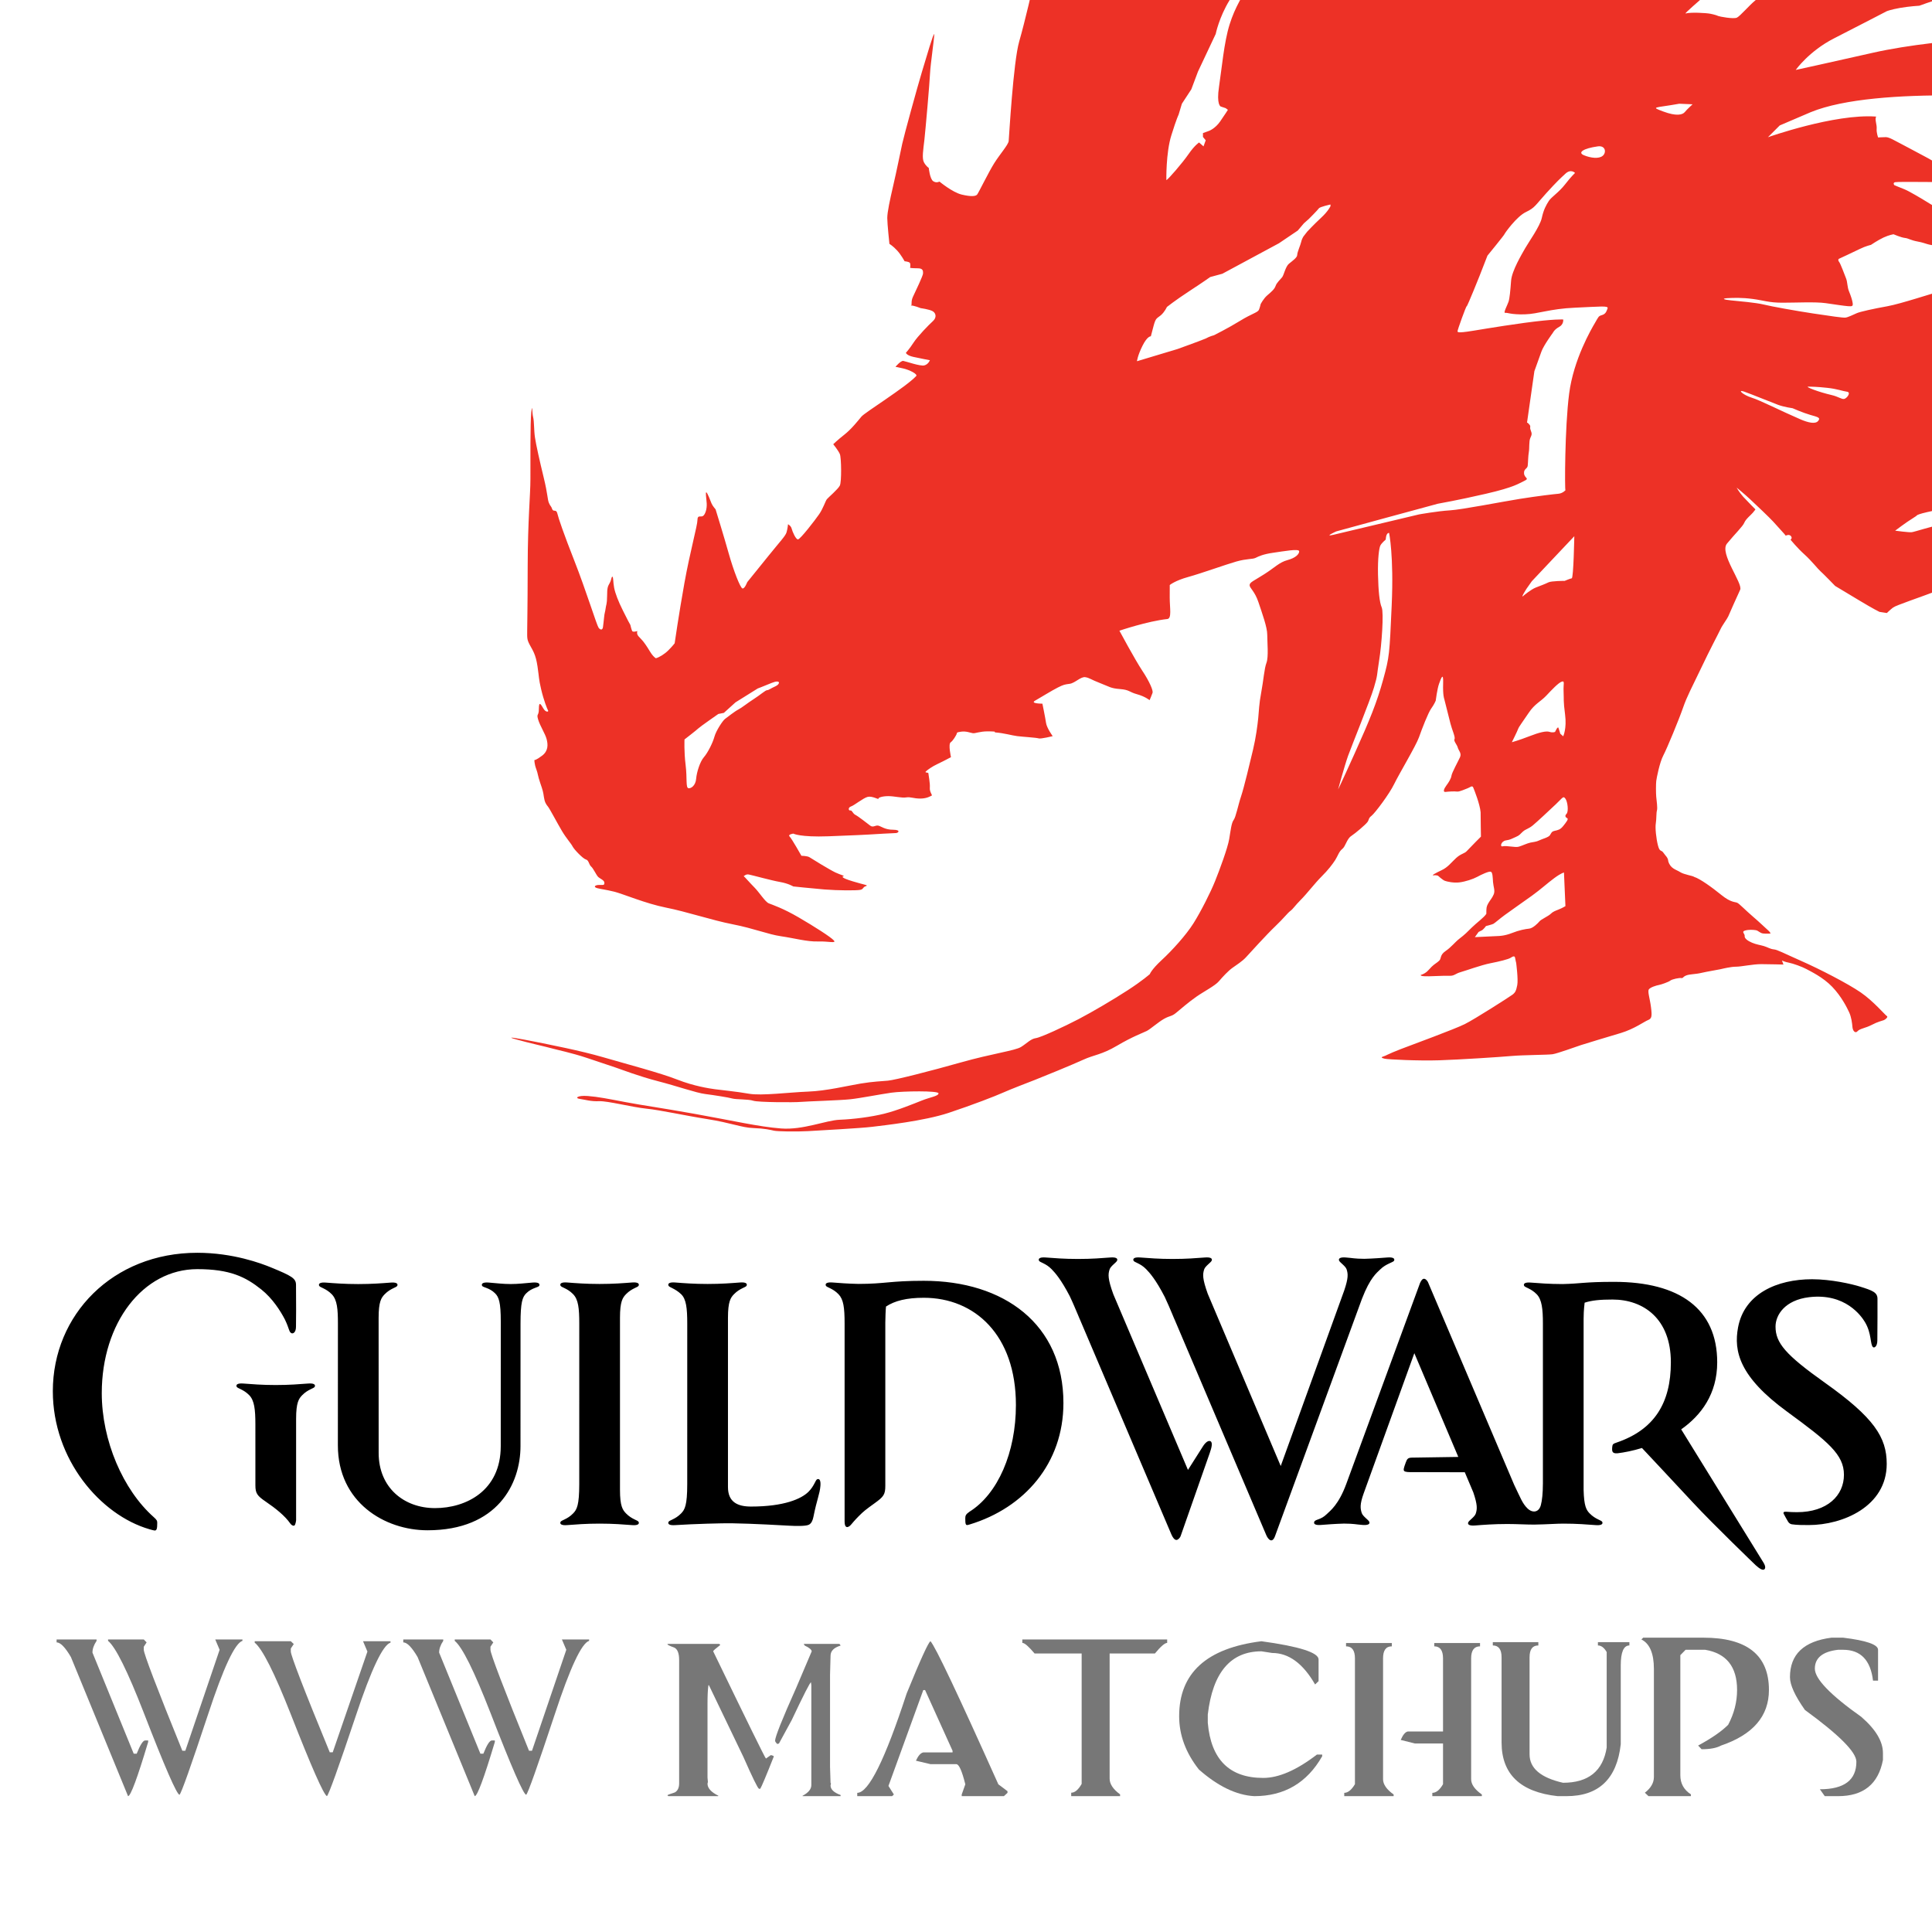
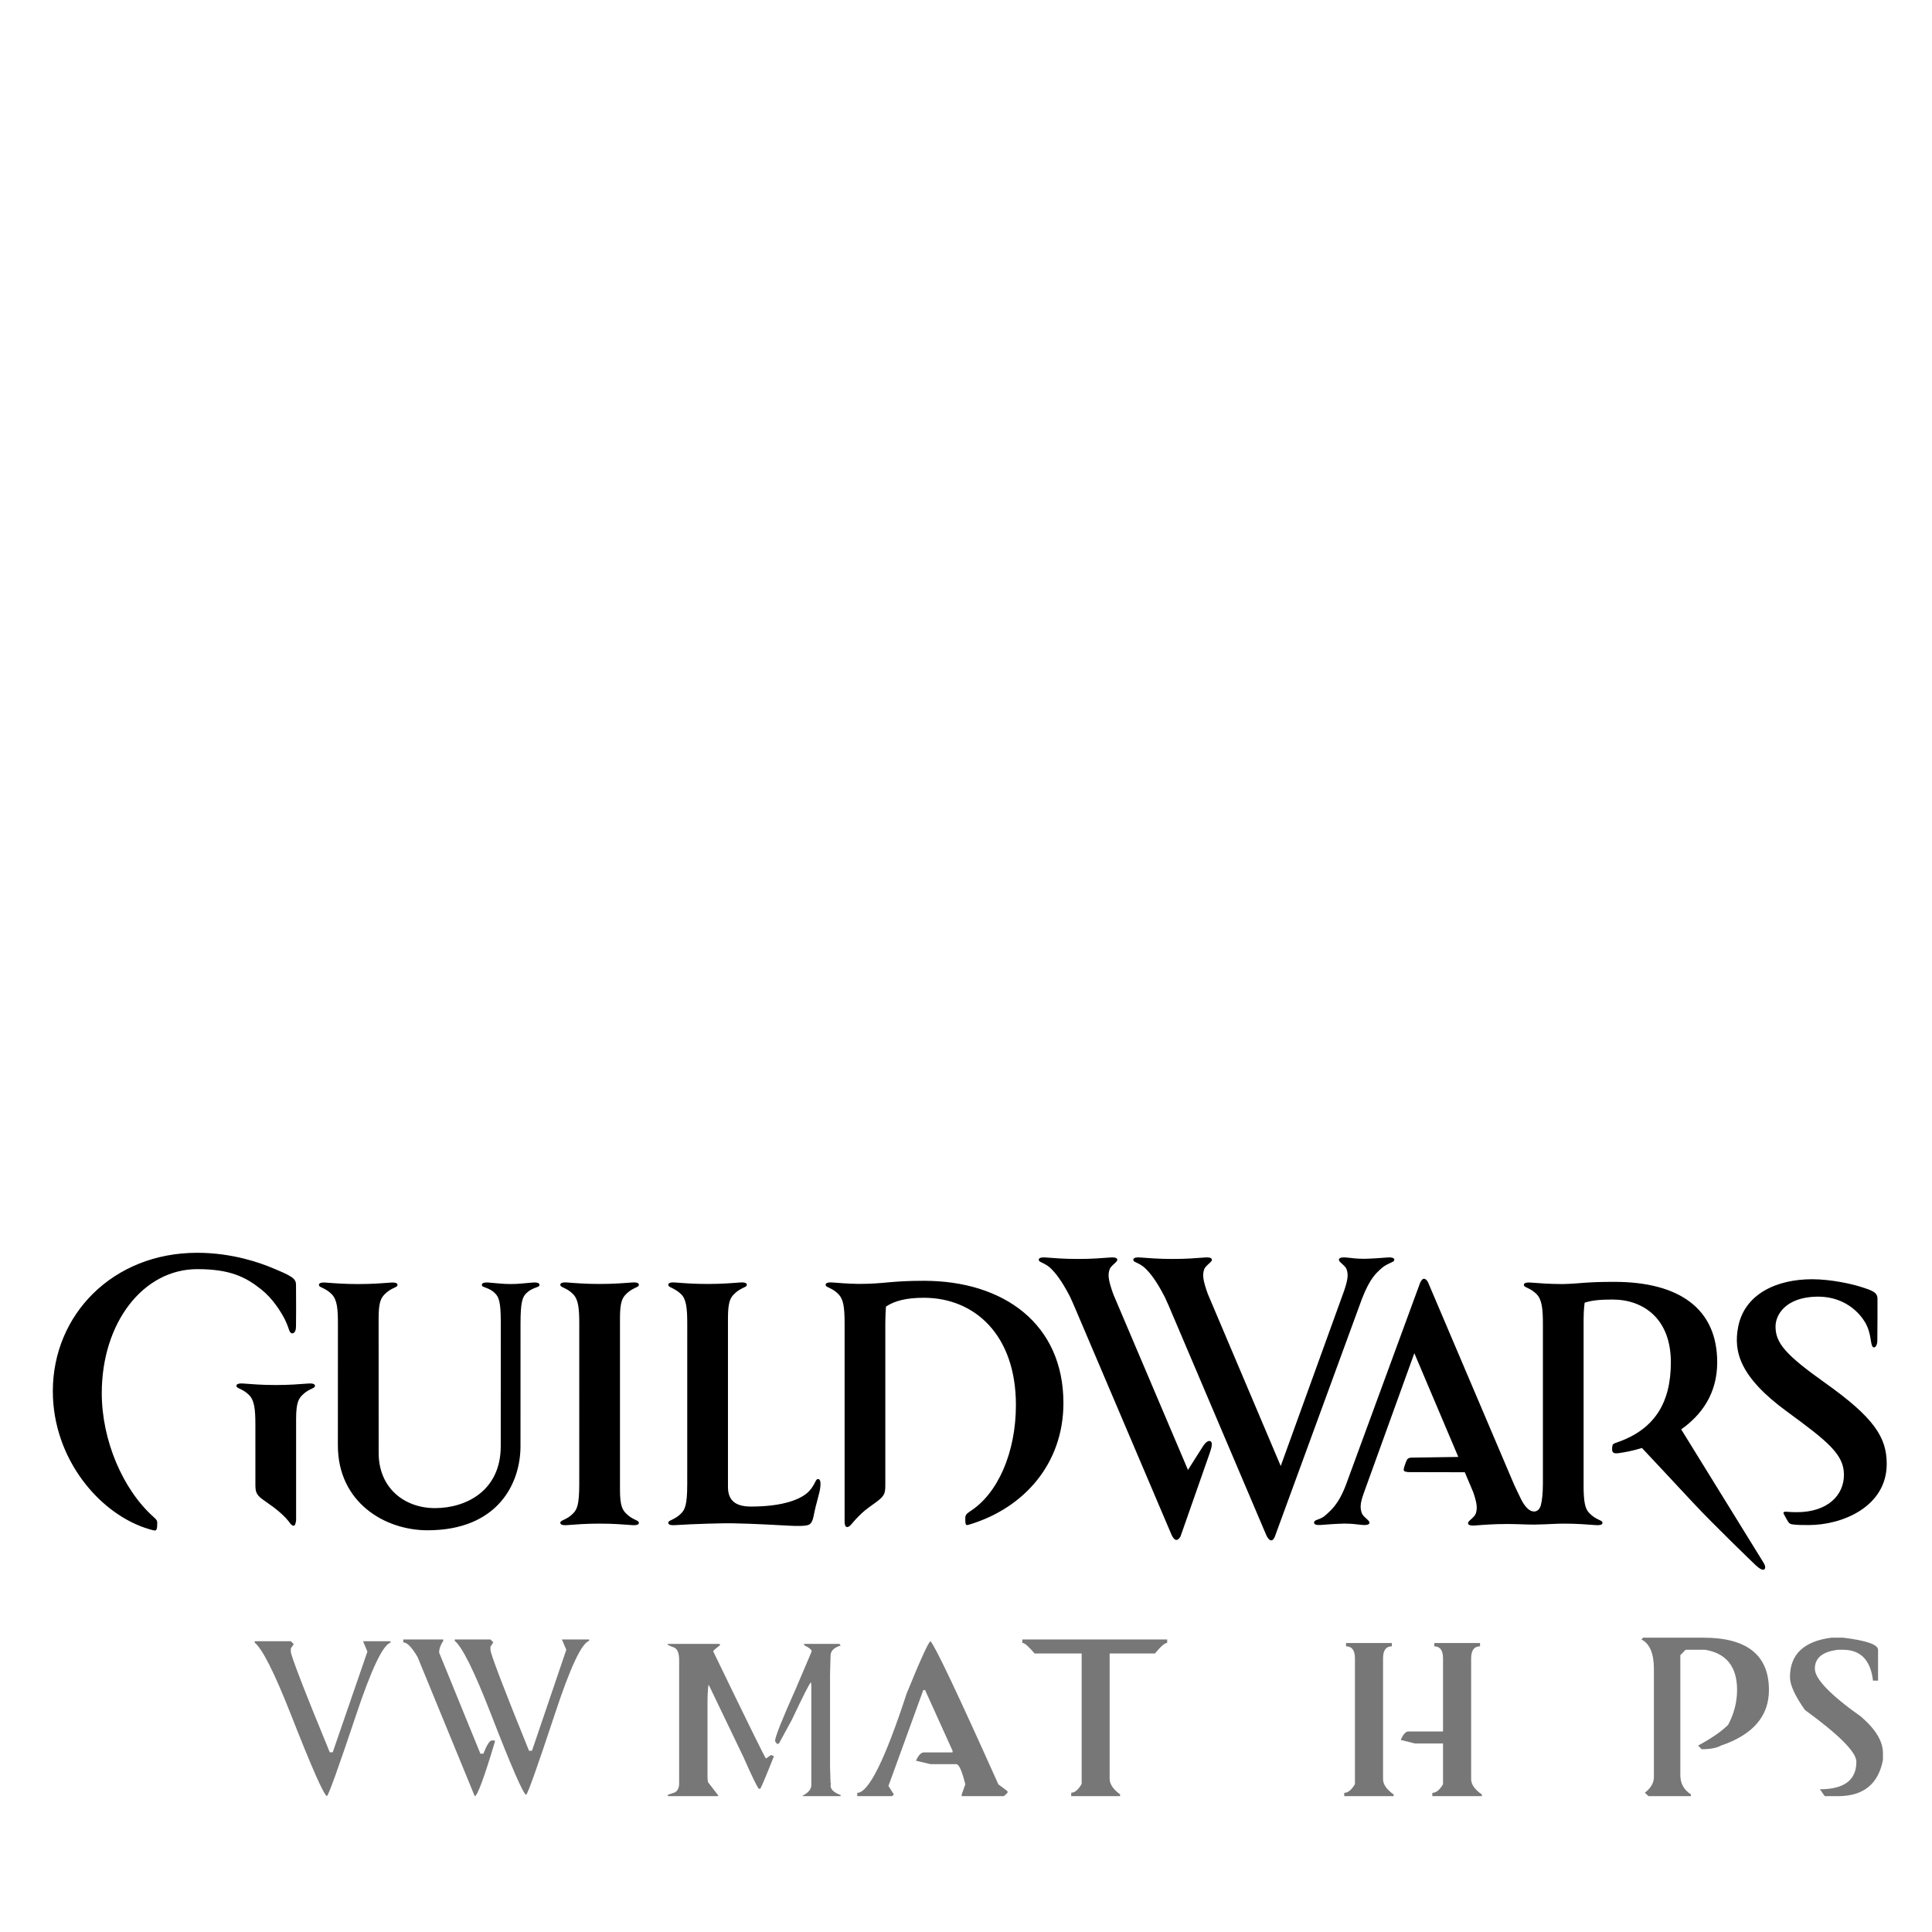
<svg xmlns="http://www.w3.org/2000/svg" id="logo-matchups-P%E1gina%201" viewBox="0 0 256 256" style="background-color:#ffffff" version="1.1" xml:space="preserve" x="0px" y="0px" width="256px" height="256px">
  <g id="Capa%201">
-     <path d="M 73.085 138.906 C 73.769 139.103 75.73 139.498 77.787 140.186 C 79.839 140.878 80.721 141.172 81.603 141.465 C 82.484 141.763 84.615 142.598 87.182 143.263 C 89.754 143.928 92.252 144.813 93.428 144.96 C 94.603 145.111 96.513 145.409 97.028 145.556 C 97.538 145.703 99.159 145.634 99.815 145.854 C 100.477 146.074 105.326 146.083 106.061 146.01 C 106.795 145.941 111.351 145.804 112.678 145.657 C 114 145.515 116.572 145.006 118.115 144.786 C 119.658 144.57 124.36 144.506 124.36 144.873 C 124.36 145.24 123.258 145.382 122.151 145.822 C 121.049 146.258 118.918 147.138 117.155 147.574 C 115.392 148.01 113.109 148.298 111.272 148.372 C 109.436 148.44 106.423 149.757 103.484 149.527 C 100.545 149.303 97.092 148.491 92.1 147.601 C 87.104 146.712 85.267 146.487 82.916 146.042 C 80.57 145.597 79.242 145.327 77.874 145.226 C 76.501 145.125 76.111 145.515 76.845 145.615 C 77.58 145.716 78.269 145.964 79.394 145.914 C 80.519 145.868 83.747 146.707 85.658 146.904 C 87.568 147.101 90.603 147.794 93.74 148.289 C 96.872 148.784 98.286 149.422 99.806 149.472 C 101.326 149.527 102.111 149.72 102.552 149.821 C 102.993 149.922 105.445 149.972 107.061 149.881 C 108.678 149.784 114.014 149.5 115.585 149.307 C 117.15 149.115 122.441 148.537 125.678 147.468 C 128.911 146.395 131.9 145.23 132.883 144.79 C 133.861 144.35 136.263 143.428 137.149 143.084 C 138.031 142.745 142.196 141.039 143.569 140.406 C 144.942 139.773 145.966 139.773 148.028 138.553 C 150.09 137.338 151.463 136.852 151.95 136.609 C 152.441 136.361 153.47 135.435 154.255 134.994 C 155.04 134.559 155.233 134.705 155.826 134.215 C 156.413 133.729 157.543 132.752 158.526 132.069 C 159.504 131.385 161.024 130.606 161.515 130.018 C 162.006 129.436 162.741 128.652 163.283 128.262 C 163.821 127.872 164.605 127.386 165.097 126.845 C 165.588 126.308 167.843 123.818 168.973 122.745 C 170.102 121.672 170.594 120.989 170.989 120.695 C 171.379 120.402 171.576 120.012 172.362 119.228 C 173.147 118.448 174.226 117.031 175.108 116.15 C 175.994 115.275 176.582 114.49 176.926 113.954 C 177.271 113.417 177.418 112.83 177.859 112.491 C 178.299 112.147 178.451 111.17 179.039 110.78 C 179.626 110.391 180.949 109.267 181.197 108.923 C 181.44 108.584 181.293 108.437 181.739 108.093 C 182.18 107.754 184.095 105.213 184.733 103.892 C 185.371 102.571 187.63 98.811 188.025 97.687 C 188.42 96.559 189.256 94.408 189.651 93.872 C 190.041 93.335 190.239 92.849 190.239 92.849 C 190.239 92.849 190.436 91.281 190.684 90.597 C 190.932 89.914 191.277 88.937 191.222 90.551 C 191.171 92.166 191.369 92.606 191.369 92.606 C 191.369 92.606 191.998 95.101 192.195 95.885 C 192.388 96.665 192.875 97.692 192.728 97.939 C 192.581 98.182 193.068 98.673 193.164 99.063 C 193.265 99.457 193.701 99.797 193.458 100.338 C 193.214 100.874 192.379 102.388 192.328 102.782 C 192.278 103.172 191.934 103.709 191.639 104.099 C 191.346 104.493 191.148 104.979 191.538 104.933 C 191.934 104.883 192.714 104.837 193.058 104.887 C 193.403 104.933 194.183 104.543 194.477 104.447 C 194.771 104.351 195.07 104.007 195.212 104.351 C 195.359 104.695 196.094 106.557 196.19 107.63 C 196.186 108.171 196.232 110.858 196.232 110.858 C 196.232 110.858 195.051 112.032 194.367 112.761 C 194.073 113.105 193.582 113.105 192.944 113.692 C 192.305 114.275 191.864 114.912 191.029 115.302 C 190.197 115.692 189.61 116.031 189.949 115.985 C 190.294 115.935 190.537 116.036 190.537 116.036 C 190.537 116.036 191.176 116.623 191.47 116.719 C 191.763 116.82 192.595 117.017 193.38 116.921 C 194.161 116.825 195.194 116.485 195.731 116.192 C 196.268 115.898 197.297 115.412 197.545 115.508 C 197.788 115.609 197.788 116.242 197.834 116.879 C 197.885 117.517 198.128 118.003 197.931 118.494 C 197.733 118.985 197.439 119.274 197.191 119.714 C 196.948 120.154 196.948 120.301 196.948 121.085 C 196.649 121.571 195.621 122.305 195.033 122.892 C 194.445 123.479 194.078 123.85 193.412 124.355 C 192.774 124.846 192.333 125.478 191.548 126.015 C 190.762 126.552 191.01 126.992 190.712 127.285 C 190.418 127.579 190.073 127.726 189.683 128.115 C 189.293 128.505 189.045 128.945 188.26 129.188 C 188.163 129.386 189.045 129.386 190.023 129.34 C 191.006 129.289 191.639 129.294 192.181 129.294 C 192.719 129.294 192.866 129 193.554 128.808 C 194.239 128.615 196.245 127.882 197.472 127.638 C 198.697 127.4 199.873 127.106 200.167 126.914 C 200.461 126.717 200.709 126.62 200.755 126.914 C 200.805 127.207 200.902 127.597 200.902 127.597 C 200.902 127.597 201.191 129.798 201.044 130.532 C 200.897 131.266 200.796 131.509 200.406 131.802 C 200.011 132.096 195.451 135.022 194.078 135.705 C 192.705 136.388 187.364 138.338 185.596 139.016 C 183.833 139.7 183.64 139.892 183.296 139.988 C 182.951 140.089 183.048 140.186 183.488 140.287 C 183.929 140.383 187.947 140.585 190.739 140.493 C 193.531 140.401 198.675 140.066 200.291 139.924 C 201.907 139.782 205.09 139.787 205.728 139.69 C 206.366 139.594 208.768 138.718 209.503 138.475 C 210.237 138.232 213.03 137.402 214.798 136.87 C 216.561 136.333 217.883 135.357 218.375 135.164 C 218.866 134.967 218.917 134.673 218.77 133.499 C 218.627 132.325 218.288 131.394 218.481 131.101 C 218.678 130.812 219.509 130.569 219.803 130.518 C 220.097 130.468 221.08 130.129 221.323 129.936 C 221.566 129.739 222.549 129.546 222.792 129.597 C 223.036 129.643 222.944 129.45 223.431 129.253 C 223.922 129.06 224.606 129.111 225.438 128.913 C 226.274 128.721 227.499 128.528 227.94 128.432 C 228.381 128.331 229.359 128.092 230.048 128.092 C 230.732 128.092 232.252 127.753 233.377 127.753 C 234.503 127.758 236.316 127.808 236.316 127.808 L 236.119 127.272 C 236.119 127.272 236.514 127.469 237.051 127.565 C 237.588 127.666 238.814 128.106 239.352 128.404 C 239.889 128.698 241.556 129.482 242.777 130.757 C 243.999 132.032 244.729 133.499 245.023 134.137 C 245.317 134.774 245.413 135.554 245.459 136.095 C 245.51 136.631 245.85 136.975 246.143 136.631 C 246.442 136.292 247.172 136.242 248.008 135.806 C 248.844 135.366 249.381 135.27 249.624 135.173 C 249.872 135.072 250.217 134.733 250.019 134.632 C 249.822 134.536 248.261 132.674 246.548 131.495 C 244.835 130.321 241.115 128.404 238.667 127.327 C 236.22 126.244 235.536 125.85 235.049 125.799 C 234.558 125.753 234.213 125.506 233.726 125.359 C 233.235 125.213 232.744 125.162 232.156 124.914 C 231.568 124.671 231.132 124.327 231.178 124.034 C 231.228 123.74 230.691 123.447 231.233 123.3 C 231.77 123.153 232.307 123.204 232.652 123.254 C 232.996 123.305 233.189 123.644 233.63 123.694 C 234.071 123.745 234.608 123.699 234.608 123.699 C 234.608 123.699 234.562 123.502 234.268 123.259 C 233.974 123.011 233.239 122.278 232.261 121.443 C 231.283 120.608 230.503 119.778 230.209 119.631 C 229.915 119.48 229.378 119.627 228.106 118.6 C 226.833 117.567 225.268 116.439 224.482 116.192 C 224.335 116.045 223.16 115.898 222.623 115.554 C 222.085 115.21 221.35 115.114 221.057 114.133 C 221.011 113.596 220.717 113.449 220.423 113.009 C 220.133 112.564 219.931 112.959 219.688 112.028 C 219.449 111.097 219.302 109.68 219.404 109.093 C 219.5 108.505 219.454 107.721 219.555 107.382 C 219.651 107.038 219.505 106.061 219.458 105.57 C 219.413 105.08 219.413 103.86 219.463 103.466 C 219.514 103.076 219.909 101.021 220.4 100.095 C 220.891 99.164 222.466 95.353 223.008 93.789 C 223.55 92.221 224.138 91.198 225.369 88.607 C 226.595 86.016 227.724 83.915 227.972 83.379 C 228.22 82.838 228.859 82.008 229.006 81.668 C 229.153 81.325 230.186 78.976 230.581 78.146 C 230.971 77.316 227.798 73.308 228.827 72.038 C 229.86 70.772 230.939 69.745 231.132 69.254 C 231.329 68.768 232.018 68.231 232.261 67.938 C 232.51 67.644 232.606 67.498 232.606 67.498 C 232.606 67.498 231.531 66.42 230.994 65.833 C 230.457 65.241 230.112 64.608 230.112 64.608 C 230.112 64.608 231.192 65.489 231.922 66.177 C 232.656 66.86 234.516 68.626 234.957 69.116 C 235.393 69.607 236.422 70.735 236.422 70.735 L 236.619 70.978 C 236.619 70.978 237.056 70.735 237.304 71.029 C 237.547 71.322 237.253 71.515 237.253 71.515 C 237.253 71.515 238.181 72.643 239.113 73.478 C 240.04 74.312 240.872 75.39 241.212 75.684 C 241.556 75.977 243.168 77.642 243.168 77.642 C 243.168 77.642 244.394 78.38 246.35 79.554 C 248.306 80.733 249.041 81.077 249.041 81.077 L 250.019 81.228 C 250.019 81.228 250.46 80.788 250.855 80.494 C 251.245 80.201 254.336 79.178 256.885 78.206 C 259.433 77.234 258.808 69.208 257.435 69.451 C 256.067 69.694 253.711 70.469 253.321 70.52 C 252.93 70.566 251.117 70.318 251.117 70.318 C 251.117 70.318 252.591 69.194 253.472 68.662 C 254.354 68.126 253.716 68.369 254.354 68.126 C 254.993 67.883 258.864 67.108 259.644 66.961 C 260.43 66.814 258.574 38.243 257.348 38.537 C 256.122 38.826 251.957 40.238 250.093 40.578 C 248.233 40.912 246.47 41.302 246.029 41.499 C 245.588 41.692 244.899 42.032 244.554 42.082 C 244.215 42.132 242.548 41.88 240.247 41.536 C 237.946 41.188 234.663 40.596 233.685 40.349 C 232.707 40.105 230.406 39.904 229.378 39.803 C 228.349 39.706 228.101 39.555 228.886 39.509 C 229.672 39.463 230.797 39.417 232.266 39.615 C 233.736 39.812 234.369 40.105 236.133 40.11 C 237.896 40.115 240.541 39.972 241.914 40.169 C 243.287 40.367 244.265 40.518 244.853 40.569 C 245.441 40.614 245.537 40.569 245.491 40.174 C 245.441 39.784 245.248 39.197 245.005 38.61 C 244.761 38.023 244.812 37.386 244.614 36.895 C 244.421 36.409 243.884 34.937 243.687 34.694 C 243.494 34.451 243.641 34.304 243.641 34.304 C 243.641 34.304 245.648 33.378 246.433 32.988 C 247.218 32.598 247.902 32.451 247.902 32.451 C 247.902 32.451 248.839 31.819 249.574 31.474 C 250.309 31.135 250.896 31.039 250.896 31.039 C 250.896 31.039 251.92 31.479 252.412 31.529 C 252.903 31.58 253.1 31.823 254.175 32.02 C 255.254 32.222 255.493 32.516 256.623 32.516 C 257.748 32.52 258.492 28.36 258.051 28.214 C 257.614 28.067 256.733 27.627 255.704 26.985 C 254.675 26.347 252.963 25.32 252.329 25.072 C 251.691 24.829 251.006 24.531 251.006 24.531 C 251.006 24.531 250.763 24.238 251.103 24.141 C 251.447 24.045 258.942 24.155 258.942 24.155 C 258.942 24.155 261.734 23.82 260.756 23.476 C 259.778 23.128 258.896 22.591 258.308 22.49 C 257.72 22.394 256.352 21.413 255.125 20.776 C 253.904 20.133 252.288 19.253 251.7 18.955 C 251.117 18.661 250.332 18.171 249.891 18.171 C 249.45 18.171 248.862 18.216 248.862 18.216 C 248.862 18.216 248.619 17.584 248.669 17.042 C 248.717 16.533 248.387 15.816 248.6 15.451 C 248.587 15.451 248.577 15.446 248.563 15.446 C 243.076 15.054 234.259 18.184 234.259 18.184 L 235.827 16.62 L 239.942 14.859 C 248.74 11.257 269.99 12.996 275 13.5 C 275.693 13.383 222.669 -28.892 223 -29 C 223.331 -29.11 207.896 -13.661 207.345 -13.074 C 206.793 -12.492 205.43 -10.73 205.209 -9.96 C 204.989 -9.19 204.511 -8.864 203.923 -8.901 C 203.336 -8.937 203.409 -9.488 203.005 -9.634 C 202.601 -9.781 202.527 -9.818 202.27 -9.928 C 202.013 -10.043 202.16 -11.029 202.385 -11.359 C 202.606 -11.689 202.606 -11.762 202.606 -11.762 C 202.606 -11.762 202.128 -11.506 201.944 -11.62 C 201.761 -11.73 201.944 -12.574 202.018 -12.904 C 202.091 -13.234 190.243 -15.738 188.278 -13.39 C 186.317 -11.047 178.171 -2.109 177.335 -1.719 C 176.504 -1.334 176.109 -1.334 176.109 -1.334 C 176.109 -1.334 176.504 -2.898 177.34 -4.704 C 178.175 -6.511 149.984 -4.778 149.47 -4.122 C 148.951 -3.462 145.714 -0.825 145.714 -0.825 L 136.924 -2.04 C 136.924 -2.04 135.841 2.752 135.051 5.49 C 134.261 8.228 133.705 18.207 133.655 18.693 C 133.604 19.184 132.474 20.454 131.739 21.628 C 131 22.798 129.673 25.536 129.476 25.779 C 129.278 26.026 128.644 26.072 127.418 25.779 C 126.192 25.481 124.484 24.059 124.484 24.059 C 124.484 24.059 124.089 24.302 123.653 24.009 C 123.212 23.715 123.065 22.247 123.065 22.247 C 123.065 22.247 122.725 22.05 122.431 21.514 C 122.138 20.973 122.335 19.849 122.487 18.528 C 122.634 17.207 123.185 10.947 123.235 9.723 C 123.29 8.503 123.832 4.88 123.786 4.541 C 123.736 4.197 122.748 7.572 122.16 9.526 C 121.568 11.484 119.791 17.937 119.548 19.06 C 119.3 20.184 118.804 22.679 118.358 24.586 C 117.917 26.494 117.568 28.108 117.568 28.888 C 117.568 29.672 117.853 32.314 117.853 32.314 C 117.853 32.314 118.345 32.607 118.882 33.199 C 119.419 33.786 119.86 34.616 119.86 34.616 C 119.86 34.616 120.397 34.666 120.544 34.813 C 120.691 34.96 120.595 35.496 120.595 35.496 C 120.595 35.496 120.888 35.547 121.619 35.551 C 122.353 35.551 122.307 35.941 122.307 36.235 C 122.307 36.528 121.32 38.583 120.976 39.316 C 120.631 40.046 120.925 40.44 120.682 40.486 C 121.026 40.44 122.004 40.834 122.004 40.834 C 122.004 40.834 123.129 40.981 123.57 41.229 C 124.011 41.472 124.158 42.059 123.616 42.55 C 123.074 43.036 121.605 44.549 121.063 45.379 C 120.526 46.214 120.034 46.751 120.034 46.751 C 120.034 46.751 120.131 47.09 121.013 47.287 C 121.894 47.484 123.217 47.732 123.217 47.732 C 123.217 47.732 123.019 48.273 122.482 48.415 C 121.94 48.562 120.03 47.874 119.69 47.824 C 119.35 47.773 118.657 48.603 118.657 48.603 C 118.657 48.603 118.657 48.603 119.589 48.8 C 120.521 48.998 121.646 49.589 121.398 49.832 C 120.025 51.3 114.584 54.661 114.143 55.203 C 113.697 55.739 112.816 56.863 111.883 57.592 C 110.951 58.325 110.409 58.862 110.409 58.862 C 110.409 58.862 111.094 59.697 111.291 60.183 C 111.484 60.673 111.53 63.856 111.282 64.342 C 111.038 64.833 109.762 65.906 109.564 66.149 C 109.371 66.392 109.073 67.374 108.531 68.153 C 107.994 68.933 106.028 71.474 105.734 71.474 C 105.441 71.474 105 70.446 104.903 70.056 C 104.807 69.662 104.416 69.465 104.416 69.465 C 104.416 69.465 104.366 70.052 104.219 70.543 C 104.068 71.033 103.429 71.666 101.813 73.67 C 100.192 75.67 99.012 77.138 99.012 77.138 C 99.012 77.138 98.667 78.064 98.373 77.968 C 98.079 77.867 97.202 75.615 96.569 73.368 C 95.939 71.116 94.819 67.493 94.819 67.493 C 94.819 67.493 94.429 67.053 94.282 66.709 C 94.135 66.365 93.744 65.287 93.597 65.241 C 93.451 65.191 93.597 65.975 93.643 66.709 C 93.689 67.443 93.446 68.176 93.152 68.369 C 92.858 68.566 92.417 68.172 92.417 68.906 C 92.413 69.639 91.43 73.111 90.686 77.27 C 89.942 81.425 89.396 85.241 89.396 85.241 C 89.396 85.241 89.102 85.63 88.564 86.167 C 88.046 86.686 87.348 87.103 86.902 87.222 C 86.682 87.08 86.415 86.814 86.112 86.309 C 85.235 84.842 84.891 84.645 84.597 84.301 C 84.303 83.957 84.454 83.617 84.454 83.617 C 84.454 83.617 83.867 83.81 83.766 83.613 C 83.688 83.457 83.545 82.92 83.522 82.796 C 83.472 82.742 83.105 82.04 82.549 80.921 C 81.911 79.65 81.525 78.623 81.378 77.889 C 81.231 77.151 81.281 76.371 81.134 76.417 C 80.987 76.468 81.038 76.812 80.79 77.252 C 80.547 77.692 80.445 77.834 80.445 78.963 C 80.441 80.086 80.294 80.182 80.248 80.623 C 80.198 81.063 80.097 81.21 80.046 81.797 C 79.996 82.384 79.945 82.631 79.899 83.072 C 79.849 83.512 79.555 83.507 79.311 83.168 C 79.068 82.824 77.608 78.123 76.143 74.404 C 74.682 70.685 73.998 68.676 73.851 68.039 C 73.704 67.406 73.314 67.892 73.167 67.452 C 73.02 67.011 72.924 67.108 72.726 66.621 C 72.533 66.131 72.584 65.493 72.047 63.292 C 71.514 61.091 71.027 58.935 70.885 57.959 C 70.738 56.977 70.793 55.854 70.641 55.267 C 70.495 54.68 70.549 53.308 70.398 54.629 C 70.251 55.95 70.288 61.334 70.283 63.485 C 70.283 65.636 69.934 68.864 69.921 75.028 C 69.911 81.191 69.856 82.563 69.856 83.539 C 69.856 84.521 69.806 84.713 70.196 85.447 C 70.586 86.181 70.981 86.672 71.22 88.286 C 71.459 89.905 71.362 89.854 71.702 91.322 C 72.042 92.789 72.533 94.014 72.63 94.161 C 72.726 94.307 72.331 94.454 71.992 93.867 C 71.652 93.28 71.408 92.886 71.404 93.913 C 71.404 94.94 71.059 94.5 71.303 95.33 C 71.546 96.165 72.23 97.192 72.428 97.926 C 72.621 98.659 72.666 99.494 71.835 100.127 C 70.999 100.76 70.807 100.714 70.807 100.714 C 70.807 100.714 70.807 101.251 71.05 101.888 C 71.293 102.521 71.243 102.769 71.583 103.745 C 71.923 104.727 71.973 104.924 72.07 105.607 C 72.166 106.291 72.363 106.584 72.607 106.878 C 72.85 107.171 73.874 109.129 74.462 110.111 C 75.045 111.092 75.683 111.775 75.877 112.17 C 76.074 112.56 77.245 113.784 77.635 113.885 C 78.03 113.981 78.03 114.568 78.324 114.816 C 78.618 115.059 79.004 115.939 79.252 116.187 C 79.495 116.43 80.083 116.627 80.083 116.971 C 80.083 117.311 79.982 117.265 79.394 117.26 C 78.806 117.26 78.563 117.554 79.197 117.7 C 79.835 117.852 80.129 117.852 81.355 118.145 C 82.576 118.444 85.511 119.718 88.252 120.264 C 90.998 120.805 94.328 121.938 97.115 122.479 C 99.907 123.025 101.767 123.809 103.48 124.057 C 105.197 124.304 106.956 124.795 108.38 124.749 C 109.799 124.704 110.878 125.047 110.483 124.607 C 110.092 124.167 107.943 122.791 105.84 121.567 C 103.732 120.338 102.364 119.897 101.873 119.7 C 101.386 119.503 100.6 118.228 99.967 117.595 C 99.42 117.049 98.704 116.219 98.538 116.086 C 98.617 116.091 98.814 115.793 99.237 115.88 C 99.723 115.976 102.221 116.669 103.351 116.866 C 104.476 117.063 105.11 117.457 105.11 117.457 C 105.11 117.457 107.411 117.705 109.225 117.857 C 111.038 118.003 113.486 118.008 113.977 117.912 C 114.464 117.815 114.271 117.572 114.712 117.425 C 115.153 117.279 114.616 117.279 112.999 116.783 C 111.383 116.293 111.58 116.146 111.773 116.1 C 111.971 116.05 111.433 115.949 110.699 115.609 C 109.964 115.265 107.567 113.793 107.273 113.596 C 106.979 113.399 106.194 113.399 106.194 113.399 C 106.194 113.399 104.926 111.147 104.632 110.849 C 104.338 110.555 105.124 110.459 105.124 110.459 C 105.124 110.459 106.001 110.95 109.775 110.812 C 113.55 110.67 114.331 110.624 115.167 110.578 C 115.998 110.528 118.349 110.386 118.694 110.386 C 119.033 110.391 119.428 109.95 118.349 109.946 C 117.275 109.946 116.783 109.505 116.393 109.404 C 115.998 109.308 115.704 109.698 115.314 109.404 C 114.923 109.111 113.748 108.18 113.358 107.983 C 112.967 107.786 112.917 107.345 112.673 107.391 C 112.43 107.442 112.329 107.001 112.77 106.855 C 113.21 106.708 114.391 105.731 114.978 105.589 C 115.566 105.442 116.448 105.983 116.397 105.837 C 116.352 105.69 116.889 105.493 117.72 105.493 C 118.556 105.497 119.483 105.759 120.071 105.662 C 120.659 105.566 121.003 105.809 121.931 105.814 C 122.863 105.814 123.304 105.474 123.451 105.424 C 123.598 105.373 123.157 104.965 123.207 104.378 C 123.258 103.791 123.019 102.617 123.019 102.47 C 123.019 102.324 122.477 102.42 122.675 102.227 C 122.872 102.03 123.46 101.59 124.291 101.2 C 125.127 100.81 126.009 100.324 126.009 100.324 C 126.009 100.324 125.623 98.613 125.963 98.366 C 126.307 98.123 126.652 97.49 126.748 97.293 C 126.849 97.096 126.652 97.05 127.336 96.953 C 128.025 96.853 128.562 97.1 128.902 97.151 C 129.246 97.201 129.788 96.908 130.913 96.908 C 131.313 96.912 131.57 96.921 131.786 96.94 L 131.845 97.045 C 133.117 97.146 133.999 97.439 134.784 97.54 C 135.565 97.637 137.328 97.738 137.622 97.839 C 137.916 97.935 139.487 97.545 139.487 97.545 C 139.487 97.545 138.702 96.467 138.605 95.784 C 138.508 95.101 138.123 93.239 138.123 93.239 C 138.123 93.239 136.456 93.239 137.14 92.849 C 137.829 92.459 139.399 91.482 140.18 91.093 C 140.965 90.703 141.062 90.703 141.75 90.606 C 142.435 90.51 143.22 89.63 143.808 89.73 C 144.395 89.827 144.497 90.024 145.769 90.515 C 147.041 91.005 147.137 91.203 148.409 91.304 C 149.686 91.404 149.585 91.693 150.664 91.991 C 151.738 92.285 152.326 92.776 152.326 92.776 C 152.326 92.776 152.625 92.092 152.721 91.799 C 152.818 91.505 152.331 90.331 151.353 88.864 C 150.379 87.391 148.327 83.572 148.327 83.572 C 148.327 83.572 152.051 82.306 154.696 82.021 C 155.284 81.921 154.994 80.554 154.994 79.183 C 154.999 77.811 154.999 77.518 154.999 77.518 C 154.999 77.518 155.688 76.936 157.451 76.45 C 159.214 75.963 162.447 74.794 163.821 74.404 C 165.193 74.014 165.979 74.115 166.369 73.922 C 166.764 73.725 167.352 73.432 168.725 73.239 C 170.093 73.047 172.155 72.661 172.15 73.051 C 172.15 73.441 171.659 73.932 170.58 74.221 C 169.505 74.514 168.918 75.198 167.54 76.073 C 166.167 76.954 165.579 77.147 165.579 77.536 C 165.579 77.931 166.263 78.325 166.75 79.793 C 167.237 81.26 167.921 83.117 167.916 84.099 C 167.916 85.076 168.109 87.034 167.816 87.818 C 167.517 88.598 167.421 90.162 167.122 91.73 C 166.823 93.294 166.823 94.174 166.722 95.151 C 166.622 96.128 166.424 97.692 166.029 99.356 C 165.634 101.021 164.844 104.346 164.449 105.516 C 164.055 106.69 163.761 108.258 163.467 108.648 C 163.168 109.038 163.072 110.014 162.874 111.188 C 162.677 112.362 161.593 115.297 161.001 116.76 C 160.413 118.228 159.132 120.769 158.149 122.332 C 157.166 123.896 155.302 125.951 153.929 127.216 C 152.556 128.487 152.358 129.074 152.358 129.074 C 152.358 129.074 151.376 129.954 149.415 131.22 C 147.454 132.49 144.804 134.05 142.94 135.027 C 141.08 135.999 137.939 137.462 137.255 137.558 C 136.571 137.654 136.075 138.241 135.294 138.727 C 134.509 139.218 131.473 139.603 127.354 140.768 C 123.24 141.933 118.629 143.102 117.651 143.194 C 116.673 143.29 115.791 143.29 114.028 143.579 C 112.26 143.873 109.519 144.552 107.066 144.643 C 104.619 144.735 100.894 145.221 99.232 144.923 C 97.565 144.625 95.411 144.428 94.727 144.327 C 94.038 144.231 91.981 143.932 89.731 143.047 C 87.481 142.162 82.976 140.979 79.941 140.094 C 76.905 139.209 72.79 138.416 70.834 138.021 C 68.873 137.627 66.623 137.232 68.387 137.723 C 70.145 138.218 72.4 138.709 73.085 138.906 ZM 239.59 51.236 C 240.031 51.236 240.693 51.236 242.089 51.387 C 243.485 51.534 244.146 51.827 244.734 51.905 C 245.321 51.978 244.734 52.786 244.366 52.859 C 243.999 52.928 243.632 52.561 242.676 52.341 C 240.886 51.923 239.149 51.231 239.59 51.236 ZM 231.067 51.877 C 231.949 52.176 234.815 53.354 235.618 53.648 C 236.426 53.941 237.529 54.093 237.529 54.093 C 237.529 54.093 238.851 54.68 239.88 54.978 C 240.908 55.271 241.276 55.345 240.908 55.785 C 240.536 56.225 239.586 56.005 238.557 55.56 C 236.082 54.496 233.272 53.056 232.096 52.689 C 230.921 52.318 230.186 51.584 231.067 51.877 ZM 223.247 14.846 C 222.953 15.213 222.145 15.433 220.382 14.772 C 218.618 14.112 219.279 14.332 222.512 13.745 L 224.276 13.819 C 224.276 13.819 223.541 14.479 223.247 14.846 ZM 261.16 0.024 C 261.086 -0.27 268.36 4.5 263.584 4.94 C 258.808 5.38 253.004 5.894 248.155 6.994 C 243.305 8.095 237.942 9.269 237.942 9.269 C 237.942 9.269 239.705 6.774 243.012 5.087 C 246.318 3.399 249.992 1.491 249.992 1.491 C 249.992 1.491 250.506 1.271 251.755 1.051 C 253.004 0.831 254.327 0.757 254.327 0.757 C 257.233 -0.307 256.99 -0.073 258.221 -0.123 C 259.911 -0.197 261.233 0.317 261.16 0.024 ZM 226.149 -0.783 C 227.141 -1.664 228.905 -3.095 229.713 -3.829 C 230.521 -4.562 231.072 -4.966 231.072 -4.966 C 231.072 -4.966 242.277 -7.681 241.946 -7.241 C 241.615 -6.8 240.881 -6.507 240.109 -6.287 C 239.338 -6.067 238.934 -5.626 238.53 -5.113 C 238.126 -4.599 236.95 -3.535 236.693 -3.388 C 236.436 -3.242 235.811 -2.911 235.334 -2.545 C 234.856 -2.178 233.35 -0.563 232.578 0.06 C 231.807 0.684 230.594 2.115 230.154 2.335 C 229.713 2.555 227.802 2.188 227.655 2.115 C 227.508 2.041 227.178 1.932 226.627 1.821 C 226.076 1.711 224.009 1.597 223.357 1.785 C 223.1 1.858 225.157 0.097 226.149 -0.783 ZM 217.81 -13.991 C 217.075 -13.881 217.81 -13.991 217.81 -13.991 ZM 215.238 -13.918 C 215.679 -14.578 216.487 -14.064 216.414 -13.477 C 216.34 -12.89 214.798 -13.257 215.238 -13.918 ZM 102.749 90.937 C 102.088 91.23 101.868 91.45 101.647 91.45 C 101.427 91.45 100.692 92.111 99.884 92.624 C 99.076 93.138 98.268 93.798 97.827 94.018 C 97.386 94.239 96.357 95.046 96.063 95.266 C 95.769 95.486 94.888 96.807 94.667 97.614 C 94.447 98.421 93.786 99.742 93.272 100.329 C 92.757 100.916 92.316 102.31 92.243 103.191 C 92.169 104.071 91.581 104.511 91.214 104.438 C 90.847 104.365 91.067 103.117 90.847 101.356 C 90.626 99.595 90.7 97.981 90.7 97.981 C 90.7 97.981 92.316 96.733 92.537 96.513 C 92.757 96.293 95.182 94.605 95.182 94.605 L 95.916 94.459 L 97.459 93.065 L 100.398 91.23 C 100.398 91.23 100.986 91.01 102.235 90.496 C 103.484 89.983 103.411 90.643 102.749 90.937 ZM 184.407 80.196 C 184.113 86.754 184.113 86.997 183.282 90.029 C 182.446 93.065 181.514 95.362 179.507 99.815 C 177.5 104.263 177.303 104.608 177.303 104.608 C 177.303 104.608 178.139 101.526 178.625 100.154 C 179.117 98.788 181.514 92.918 182.056 91.106 C 182.593 89.295 182.4 89.639 182.74 87.534 C 183.084 85.433 183.378 81.178 183.084 80.49 C 182.79 79.806 182.643 78.339 182.593 76.138 C 182.547 73.936 182.74 72.666 182.887 72.322 C 183.034 71.978 183.621 71.492 183.621 71.492 C 183.621 71.492 183.621 70.612 184.062 70.612 C 184.062 70.612 184.701 73.643 184.407 80.196 ZM 206.545 120.507 C 206.059 120.7 205.765 120.801 205.471 121.094 C 205.177 121.388 204.194 121.828 204.001 122.071 C 203.804 122.314 203.12 123.002 202.628 123.048 C 202.137 123.098 201.306 123.245 200.328 123.635 C 199.345 124.029 198.514 124.029 198.514 124.029 C 198.514 124.029 195.625 124.176 195.428 124.176 L 195.919 123.488 L 196.406 123.245 C 196.7 123.002 196.897 122.709 196.897 122.709 C 196.897 122.709 197.683 122.511 197.875 122.415 C 198.073 122.314 198.661 121.778 199.395 121.241 C 200.13 120.7 201.747 119.576 202.973 118.696 C 204.194 117.815 205.03 117.031 205.958 116.348 C 206.89 115.664 207.234 115.614 207.234 115.614 L 207.427 120.067 C 207.427 120.067 207.037 120.31 206.545 120.507 ZM 207.133 109.45 C 206.743 109.941 206.449 109.987 206.008 110.088 C 205.567 110.184 205.567 110.381 205.37 110.675 C 205.172 110.968 204.341 111.161 203.951 111.358 C 203.561 111.555 203.216 111.555 202.775 111.652 C 202.334 111.748 201.747 112.041 201.255 112.188 C 200.764 112.335 199.625 112.009 199.102 112.142 C 198.711 112.239 198.904 111.454 199.542 111.358 C 200.181 111.262 200.227 111.161 200.815 110.918 C 201.402 110.675 201.402 110.528 201.797 110.184 C 202.188 109.84 202.532 109.84 203.12 109.354 C 203.708 108.863 205.177 107.492 206.155 106.566 C 207.133 105.635 207.133 105.438 207.427 105.832 C 207.721 106.222 207.868 107.543 207.574 107.836 C 207.28 108.13 207.478 108.327 207.675 108.423 C 207.868 108.519 207.528 108.96 207.133 109.45 ZM 207.381 94.679 C 207.625 96.536 207.133 97.564 207.133 97.564 L 206.743 97.219 C 206.743 97.219 206.596 96.683 206.5 96.44 C 206.399 96.192 206.059 96.976 206.059 96.976 C 206.059 96.976 205.765 97.123 205.324 96.976 C 204.883 96.83 204.001 97.027 202.628 97.564 C 201.255 98.1 200.328 98.348 200.328 98.348 C 200.328 98.348 201.062 96.88 201.159 96.587 C 201.255 96.293 201.797 95.605 202.578 94.431 C 203.363 93.257 204.148 92.964 204.883 92.184 C 205.618 91.4 206.5 90.469 206.94 90.322 C 207.381 90.175 207.133 90.616 207.184 91.643 C 207.234 92.67 207.133 92.817 207.381 94.679 ZM 208.263 76.628 C 208.015 76.674 207.331 76.968 207.331 76.968 C 207.331 76.968 205.567 76.968 205.177 77.165 C 204.782 77.362 204.148 77.605 203.51 77.848 C 202.872 78.096 201.944 78.875 201.944 78.875 C 201.306 79.513 202.284 77.995 202.284 77.995 L 202.973 77.018 C 202.973 77.018 203.657 76.284 205.324 74.523 C 206.986 72.762 208.603 71.052 208.603 71.052 C 208.603 71.052 208.506 76.578 208.263 76.628 ZM 211.712 19.395 C 212.74 19.248 212.887 20.202 212.373 20.642 C 211.859 21.083 210.756 20.936 209.875 20.569 C 208.993 20.202 209.825 19.661 211.712 19.395 ZM 188.641 -4.966 C 189.375 -6.213 192.388 -10.396 193.417 -11.129 C 194.445 -11.863 195.107 -12.083 194.592 -11.276 C 194.078 -10.469 193.563 -9.442 193.563 -9.442 L 193.49 -7.534 C 193.49 -7.534 192.976 -6.654 192.755 -6.507 C 192.535 -6.36 192.608 -5.553 192.608 -5.553 C 192.608 -5.553 192.388 -4.526 192.388 -4.306 C 192.388 -4.085 191.58 -2.985 189.596 -1.517 C 187.612 -0.05 187.098 -0.123 187.098 -0.123 L 186.877 -0.05 C 186.877 -0.05 186.51 -0.783 186.583 -1.664 C 186.657 -2.545 187.906 -3.719 188.641 -4.966 ZM 190.528 66.746 C 190.771 66.695 193.077 66.305 196.897 65.425 C 200.718 64.544 201.255 64.053 201.99 63.714 C 202.725 63.37 201.99 63.37 201.944 62.733 C 201.894 62.1 202.385 62.146 202.431 61.706 C 202.482 61.265 202.482 60.435 202.578 59.899 C 202.674 59.357 202.578 58.477 202.775 58.037 C 202.973 57.596 203.019 57.5 202.826 57.009 C 202.628 56.523 202.922 56.569 202.628 56.23 C 202.334 55.886 202.334 56.033 202.334 56.033 L 203.313 49.186 C 203.313 49.186 203.951 47.425 204.245 46.59 C 204.539 45.76 205.765 44.095 205.765 44.095 C 205.765 44.095 205.958 43.655 206.596 43.316 C 207.23 42.972 207.133 42.334 207.133 42.334 C 207.133 42.334 206.008 42.238 202.041 42.774 C 198.073 43.316 195.185 43.852 194.399 43.948 C 193.614 44.049 193.127 44.095 193.127 43.903 C 193.127 43.705 194.252 40.573 194.349 40.573 C 194.445 40.573 196.066 36.515 196.066 36.515 L 197.095 33.873 C 197.095 33.873 199.299 31.181 199.345 31.034 C 199.395 30.887 200.961 28.686 202.188 28.099 C 203.414 27.512 203.414 27.219 204.883 25.604 C 206.353 23.99 206.692 23.697 207.427 23.013 C 208.162 22.33 208.704 22.917 208.704 22.917 C 208.704 22.917 208.212 23.357 207.381 24.43 C 206.545 25.508 205.567 26.095 205.223 26.632 C 204.879 27.173 204.539 27.76 204.295 28.883 C 204.047 30.007 202.532 32.112 202.091 32.896 C 201.65 33.676 200.328 35.877 200.227 37.198 C 200.13 38.519 200.034 39.546 199.887 39.986 C 199.74 40.426 199.152 41.504 199.446 41.454 C 199.74 41.408 200.227 41.701 202.041 41.651 C 203.855 41.6 205.324 40.917 208.704 40.77 C 212.084 40.624 213.158 40.477 213.011 40.867 C 212.864 41.261 212.768 41.6 212.276 41.747 C 211.79 41.894 211.836 41.944 211.349 42.774 C 210.857 43.609 208.506 47.617 207.918 52.166 C 207.331 56.716 207.331 64.984 207.427 64.934 C 207.524 64.888 207.088 65.374 206.5 65.425 C 205.912 65.475 203.804 65.718 201.356 66.108 C 198.904 66.502 193.715 67.53 192.099 67.626 C 190.482 67.722 188.03 68.162 188.03 68.162 C 188.03 68.162 177.546 70.653 176.715 70.855 C 175.296 71.199 177.059 70.414 177.059 70.414 C 177.059 70.414 190.285 66.796 190.528 66.746 ZM 155.21 17.927 C 155.945 15.579 156.165 15.213 156.165 15.213 L 156.606 13.745 L 157.855 11.837 L 158.737 9.489 L 161.088 4.5 C 161.088 4.5 161.529 2.298 162.925 0.024 C 164.321 -2.251 167.407 -5.48 166.011 -2.985 C 164.615 -0.49 163.66 0.904 162.925 3.252 C 162.19 5.6 161.896 9.049 161.529 11.47 C 161.161 13.892 161.749 14.112 161.749 14.112 L 162.41 14.332 L 162.704 14.552 C 162.704 14.552 162.337 15.139 161.676 16.093 C 161.015 17.047 160.206 17.34 160.206 17.34 L 159.398 17.634 L 159.398 18.148 L 159.765 18.588 L 159.471 19.395 L 158.884 18.881 C 158.884 18.881 158.296 19.248 157.488 20.422 C 156.679 21.596 154.769 23.798 154.549 23.871 C 154.549 23.871 154.475 20.276 155.21 17.927 ZM 171.889 33.777 C 171.889 34.144 171.227 34.584 170.786 34.951 C 170.346 35.318 170.125 36.418 169.905 36.712 C 169.685 37.005 169.17 37.446 169.023 37.886 C 168.876 38.326 168.435 38.693 167.921 39.133 C 167.407 39.573 167.039 40.307 167.039 40.307 C 167.039 40.307 166.966 40.674 166.819 41.041 C 166.672 41.408 165.864 41.555 164.321 42.508 C 162.778 43.462 160.868 44.416 160.868 44.416 C 160.868 44.416 160.28 44.563 159.765 44.856 C 158.884 45.223 156.018 46.251 156.018 46.251 L 150.655 47.865 C 150.655 47.865 150.728 47.131 151.389 45.81 C 152.051 44.49 152.492 44.563 152.492 44.563 C 152.492 44.563 152.565 44.269 152.859 43.169 C 153.153 42.068 153.3 42.215 153.814 41.775 C 154.328 41.334 154.622 40.674 154.622 40.674 C 154.622 40.674 155.725 39.794 157.635 38.546 C 159.545 37.299 160.353 36.712 160.353 36.712 L 161.97 36.272 L 169.464 32.236 L 171.962 30.548 L 172.77 29.594 L 173.431 29.007 C 173.431 29.007 174.607 27.833 174.754 27.613 C 174.901 27.393 176.297 27.099 176.297 27.099 L 176.297 27.32 C 176.297 27.32 176.003 27.98 175.048 28.86 C 174.093 29.741 173.211 30.695 173.211 30.695 L 172.697 31.355 C 172.697 31.355 172.476 31.722 172.403 32.089 C 172.329 32.456 171.889 33.41 171.889 33.777 ZM 261.16 167.321 C 259.102 168.495 263.217 166.147 261.16 167.321 Z" fill="#ed3126" />
    <path id="GuildWars" d="M 248.184 178.5 C 247.789 178.169 248.026 176.712 247.124 175.197 C 246.643 174.389 244.518 171.311 239.721 171.884 C 236.532 172.265 235.267 174.22 235.267 175.784 C 235.267 177.934 236.579 179.506 241.79 183.205 C 248.34 187.852 250 190.461 250 193.972 C 250 199.618 244.169 202.078 239.669 202.078 C 238.86 202.078 238.104 202.079 237.41 201.975 C 237.172 201.939 236.996 201.741 236.93 201.63 C 236.843 201.49 236.448 200.791 236.352 200.593 C 236.262 200.402 236.368 200.283 236.673 200.311 C 237.136 200.351 237.613 200.371 238.101 200.371 C 242.144 200.371 244.332 198.149 244.332 195.418 C 244.332 192.728 242.233 191.026 236.774 187.032 C 230.484 182.435 229.705 179.052 230.305 175.873 C 231.143 171.419 235.462 169.506 240.111 169.506 C 242.605 169.506 245.35 170.129 246.485 170.488 C 248.073 170.986 248.776 171.237 248.776 172.09 C 248.776 172.782 248.784 176.279 248.757 177.649 C 248.745 178.44 248.35 178.64 248.184 178.5 ZM 233.654 207.027 C 233.654 207.029 233.656 207.032 233.657 207.033 C 233.66 207.036 233.66 207.038 233.662 207.041 L 233.671 207.056 C 233.951 207.512 233.951 207.826 233.774 207.954 C 233.575 208.1 233.183 207.897 232.628 207.393 C 232.628 207.393 227.036 202.018 224.305 199.077 C 221.003 195.523 218.71 193.085 217.569 191.868 C 216.312 192.25 215.18 192.465 214.348 192.565 C 213.598 192.631 213.578 192.299 213.631 191.714 C 213.662 191.36 213.756 191.3 214.238 191.137 C 219.168 189.45 221.398 185.955 221.398 180.514 C 221.398 174.709 217.739 172.196 213.672 172.196 C 212.021 172.196 210.928 172.301 209.972 172.612 C 209.854 173.59 209.837 174.278 209.837 174.746 L 209.837 197.444 C 209.894 199.575 210.194 200.078 210.634 200.532 C 211.423 201.347 212.222 201.421 212.316 201.679 C 212.432 201.996 212.085 202.136 211.435 202.085 C 210.313 202.001 208.964 201.888 207.133 201.888 C 206.247 201.888 205.077 201.985 203.363 202.015 C 202.447 202.03 201.064 201.939 199.727 201.938 C 197.897 201.939 196.55 202.05 195.427 202.136 C 194.776 202.184 194.429 202.045 194.545 201.728 C 194.638 201.47 195.404 201.008 195.547 200.554 C 195.738 199.957 195.788 199.417 195.222 197.75 L 194.092 195.08 L 187.06 195.064 C 186.764 195.064 186.186 195.077 186.052 194.901 C 185.947 194.761 185.989 194.547 186.269 193.792 C 186.437 193.341 186.539 193.153 187.071 193.144 L 193.233 193.051 L 187.407 179.305 L 180.694 197.881 C 180.155 199.372 180.255 199.909 180.438 200.482 C 180.583 200.934 181.347 201.398 181.44 201.656 C 181.558 201.973 181.209 202.113 180.56 202.064 C 179.536 201.984 179.481 201.896 178.09 201.884 C 176.862 201.918 175.879 201.998 175.024 202.064 C 174.373 202.113 174.026 201.973 174.142 201.656 C 174.275 201.29 174.995 201.43 175.799 200.633 C 176.249 200.188 177.368 199.409 178.394 196.614 L 188.172 169.981 C 188.535 169.17 188.916 169.397 189.203 169.866 L 200.636 196.746 C 201.476 198.475 201.714 199.201 202.393 199.866 C 203.052 200.512 203.904 200.425 204.168 199.447 C 204.34 198.812 204.44 197.821 204.44 196.643 L 204.443 196.647 L 204.443 175.379 C 204.443 173.44 204.304 172.199 203.625 171.499 C 202.838 170.688 202.037 170.614 201.943 170.354 C 201.827 170.037 202.176 169.898 202.825 169.948 C 203.932 170.032 205.26 170.142 207.052 170.145 C 209.559 170.089 209.88 169.852 213.873 169.852 C 222.521 169.852 227.539 173.412 227.539 180.514 C 227.539 184.713 225.405 187.54 222.767 189.398 L 233.654 207.027 ZM 182.885 168.207 C 182.435 168.652 181.551 169.292 180.48 172.068 L 180.479 172.064 L 168.948 203.544 C 168.596 204.509 168.08 204.077 167.788 203.412 L 155.64 174.846 C 155.627 174.825 155.616 174.802 155.605 174.777 C 155.512 174.554 155.418 174.331 155.323 174.104 L 154.875 173.047 C 154.701 172.645 154.522 172.245 154.334 171.85 C 153.138 169.534 152.351 168.666 151.875 168.175 C 151.085 167.361 150.284 167.287 150.189 167.028 C 150.073 166.711 150.42 166.573 151.074 166.622 C 152.198 166.706 153.549 166.819 155.377 166.819 C 157.209 166.819 158.557 166.706 159.681 166.622 C 160.331 166.573 160.677 166.711 160.563 167.028 C 160.468 167.287 159.703 167.75 159.558 168.202 C 159.353 168.847 159.312 169.427 160.031 171.43 L 169.703 194.255 L 178.121 170.982 C 178.675 169.335 178.627 168.796 178.436 168.202 C 178.291 167.75 177.527 167.287 177.434 167.028 C 177.318 166.711 177.665 166.573 178.314 166.622 C 179.339 166.699 179.393 166.786 180.785 166.8 C 182.012 166.766 182.996 166.686 183.851 166.622 C 184.5 166.573 184.848 166.711 184.732 167.028 C 184.638 167.287 183.689 167.411 182.885 168.207 ZM 147.026 168.202 C 146.816 168.856 146.777 169.443 147.528 171.513 L 157.411 194.772 L 159.395 191.648 C 159.729 191.121 160.107 190.841 160.377 190.961 C 160.716 191.112 160.555 191.8 160.296 192.537 L 156.447 203.517 C 156.342 203.815 156.068 204.051 155.88 204.051 C 155.623 204.051 155.387 203.72 155.215 203.32 L 143.099 174.846 C 143.088 174.825 143.077 174.802 143.066 174.777 C 142.976 174.56 142.884 174.341 142.792 174.123 L 142.329 173.035 C 142.141 172.601 141.947 172.165 141.742 171.737 C 140.579 169.506 139.811 168.658 139.344 168.175 C 138.555 167.361 137.756 167.287 137.661 167.028 C 137.547 166.711 137.893 166.573 138.544 166.622 C 139.666 166.706 141.015 166.819 142.845 166.819 C 144.675 166.819 146.025 166.706 147.147 166.622 C 147.796 166.573 148.143 166.711 148.027 167.028 C 147.934 167.287 147.17 167.75 147.026 168.202 ZM 128.513 201.992 C 128.426 202.016 128.34 202.041 128.265 202.061 C 127.937 202.15 127.904 201.918 127.904 201.154 C 127.904 200.82 128.015 200.62 128.435 200.332 L 128.43 200.331 C 132.228 197.978 134.614 192.443 134.614 186.17 C 134.614 176.881 129.149 171.962 122.408 171.962 C 120.129 171.962 118.563 172.356 117.4 173.123 C 117.355 173.489 117.309 174.682 117.309 175.245 L 117.309 196.865 C 117.309 198.03 117.086 198.322 115.926 199.161 C 114.705 200.042 114.439 200.242 113.769 200.919 C 113.262 201.43 112.972 201.79 112.74 202.056 C 112.584 202.235 112.35 202.395 112.169 202.33 C 111.983 202.265 111.914 201.968 111.914 201.613 C 111.914 201.61 111.914 175.374 111.914 175.374 C 111.914 173.25 111.768 172.171 111.104 171.488 C 110.317 170.674 109.516 170.6 109.424 170.343 C 109.307 170.024 109.653 169.886 110.305 169.935 C 111.245 170.008 112.346 170.097 113.754 170.125 C 117.314 170.121 117.911 169.712 122.408 169.712 C 133.026 169.712 140.909 175.451 140.909 185.909 C 140.909 193.915 135.732 199.792 128.513 201.992 ZM 107.783 200.993 C 107.695 201.439 107.525 201.871 107.163 202.041 C 106.719 202.247 105.367 202.204 104.546 202.161 C 103.818 202.122 99.85 201.887 96.958 201.842 C 95.795 201.822 91.965 201.924 89.454 202.087 C 88.803 202.13 88.456 201.998 88.572 201.681 C 88.667 201.421 89.465 201.347 90.253 200.536 C 90.745 200.028 91.062 199.463 91.062 196.645 L 91.064 175.374 C 91.064 173.337 90.925 172.128 90.253 171.488 C 89.435 170.705 88.667 170.6 88.572 170.343 C 88.456 170.024 88.803 169.886 89.454 169.935 C 90.576 170.022 91.926 170.132 93.756 170.132 C 95.586 170.132 96.935 170.022 98.058 169.935 C 98.707 169.886 99.055 170.024 98.938 170.343 C 98.845 170.6 98.045 170.676 97.258 171.488 C 96.815 171.944 96.459 172.448 96.459 174.614 L 96.459 197.042 C 96.459 199.041 97.747 199.626 99.51 199.626 C 103.91 199.626 106.193 198.604 107.135 197.661 C 107.934 196.857 108.036 196.095 108.296 196.002 C 108.62 195.889 108.76 196.231 108.71 196.873 C 108.623 197.979 108.253 198.629 107.783 200.993 ZM 82.948 200.532 C 83.737 201.347 84.538 201.421 84.63 201.679 C 84.747 201.996 84.399 202.136 83.749 202.085 C 82.627 201.999 81.278 201.888 79.448 201.888 C 77.618 201.888 76.268 201.999 75.146 202.085 C 74.496 202.136 74.148 201.996 74.263 201.679 C 74.359 201.421 75.158 201.347 75.945 200.532 C 76.437 200.026 76.752 199.461 76.754 196.643 L 76.756 175.374 C 76.756 173.349 76.632 172.196 75.945 171.488 C 75.158 170.674 74.359 170.6 74.263 170.343 C 74.148 170.024 74.496 169.886 75.146 169.935 C 76.268 170.022 77.618 170.132 79.448 170.132 C 81.278 170.132 82.627 170.022 83.749 169.935 C 84.399 169.886 84.747 170.024 84.63 170.343 C 84.538 170.6 83.737 170.676 82.948 171.488 C 82.507 171.944 82.151 172.447 82.151 174.602 L 82.151 197.419 C 82.151 199.574 82.507 200.077 82.948 200.532 ZM 69.716 171.383 C 69.221 171.885 68.972 172.567 68.972 175.385 L 68.968 191.623 C 68.967 196.617 65.922 202.77 56.642 202.77 C 50.986 202.77 44.768 199.073 44.77 191.514 L 44.776 175.388 C 44.776 173.483 44.685 172.242 43.965 171.5 C 43.177 170.688 42.377 170.614 42.282 170.355 C 42.167 170.038 42.515 169.9 43.164 169.949 C 44.287 170.034 45.636 170.146 47.466 170.146 C 49.297 170.146 50.646 170.034 51.768 169.949 C 52.418 169.9 52.766 170.038 52.651 170.355 C 52.555 170.614 51.756 170.688 50.969 171.5 C 50.526 171.958 50.169 172.461 50.169 174.628 L 50.174 192.525 C 50.176 197.133 53.544 199.832 57.638 199.832 C 61.732 199.832 66.35 197.556 66.351 191.628 L 66.356 175.126 C 66.358 172.525 66.092 171.87 65.613 171.383 C 64.851 170.608 63.962 170.611 63.868 170.352 C 63.753 170.034 64.1 169.895 64.749 169.945 C 65.87 170.031 66.617 170.142 67.665 170.142 C 68.711 170.142 69.459 170.031 70.58 169.945 C 71.229 169.895 71.576 170.034 71.462 170.352 C 71.367 170.611 70.478 170.608 69.716 171.383 ZM 40.035 184.878 C 39.593 185.335 39.236 185.836 39.236 187.993 L 39.236 201.434 C 39.236 201.434 39.17 202.095 38.981 202.153 C 38.809 202.207 38.602 202.068 38.466 201.875 C 37.748 200.842 36.52 199.866 35.226 198.983 C 34.08 198.202 33.841 197.885 33.841 196.799 L 33.839 188.721 C 33.839 186.764 33.703 185.572 33.032 184.878 C 32.243 184.063 31.444 183.99 31.35 183.731 C 31.233 183.416 31.581 183.275 32.231 183.325 C 33.353 183.409 34.704 183.523 36.533 183.523 C 38.363 183.523 39.712 183.409 40.836 183.325 C 41.486 183.275 41.833 183.416 41.715 183.731 C 41.623 183.99 40.824 184.063 40.035 184.878 ZM 38.631 176.659 C 38.272 176.505 38.372 176.125 37.74 174.819 C 37.137 173.669 36.106 172.042 34.626 170.862 C 32.535 169.19 30.466 168.168 26.139 168.168 C 18.945 168.168 13.485 175.302 13.485 184.594 C 13.485 190.891 16.305 197.419 20.371 201.026 C 20.776 201.388 20.835 201.511 20.835 201.79 C 20.835 202.553 20.774 202.85 20.438 202.795 C 20.287 202.77 20.009 202.692 19.792 202.629 C 13.305 200.745 7 193.39 7 184.339 C 7 174.212 14.94 166 26.139 166 C 30.897 166 34.637 167.416 35.907 167.938 C 38.663 169.07 39.22 169.389 39.223 170.252 C 39.236 172.924 39.248 174.546 39.22 175.787 C 39.22 176.564 38.831 176.745 38.631 176.659 Z" fill="#000000" />
    <g>
-       <path d="M 7.5 217.625 C 8.013 217.625 8.645 218.284 9.397 219.568 L 16.967 238 C 17.309 238 18.198 235.618 19.633 230.82 L 19.633 230.617 L 19.24 230.617 C 18.95 230.617 18.574 231.208 18.112 232.374 L 17.719 232.374 L 12.251 218.977 C 12.251 218.504 12.422 217.98 12.798 217.422 L 12.798 217.237 L 7.5 217.237 L 7.5 217.625 L 7.5 217.625 ZM 14.319 217.422 C 15.327 218.25 16.899 221.426 19.052 226.951 C 21.855 234.199 23.444 237.814 23.786 237.814 C 24.025 237.611 25.29 234.047 27.58 227.137 C 29.613 220.953 31.134 217.726 32.126 217.422 L 32.126 217.237 L 28.52 217.237 L 29.101 218.605 L 24.555 231.986 L 24.162 231.986 C 20.744 223.572 19.052 219.112 19.052 218.605 L 19.052 218.2 L 19.428 217.625 L 19.052 217.237 L 14.319 217.237 L 14.319 217.422 L 14.319 217.422 Z" fill="#777777" />
      <path d="M 33.749 217.659 C 34.774 218.487 36.364 221.646 38.534 227.154 C 41.285 234.165 42.875 237.78 43.319 238 C 43.558 237.797 44.84 234.249 47.147 227.356 C 49.198 221.19 50.736 217.963 51.744 217.659 L 51.744 217.473 L 48.104 217.473 L 48.685 218.841 L 44.088 232.188 L 43.695 232.188 C 40.243 223.809 38.534 219.348 38.534 218.841 L 38.534 218.436 L 38.927 217.845 L 38.534 217.473 L 33.749 217.473 L 33.749 217.659 L 33.749 217.659 Z" fill="#777777" />
      <path d="M 53.436 217.625 C 53.948 217.625 54.581 218.284 55.333 219.568 L 62.903 238 C 63.245 238 64.134 235.618 65.569 230.82 L 65.569 230.617 L 65.176 230.617 C 64.885 230.617 64.51 231.208 64.048 232.374 L 63.655 232.374 L 58.187 218.977 C 58.187 218.504 58.357 217.98 58.733 217.422 L 58.733 217.237 L 53.436 217.237 L 53.436 217.625 L 53.436 217.625 ZM 60.254 217.422 C 61.263 218.25 62.835 221.426 64.988 226.951 C 67.791 234.199 69.38 237.814 69.722 237.814 C 69.961 237.611 71.226 234.047 73.516 227.137 C 75.549 220.953 77.07 217.726 78.061 217.422 L 78.061 217.237 L 74.455 217.237 L 75.037 218.605 L 70.491 231.986 L 70.098 231.986 C 66.68 223.572 64.988 219.112 64.988 218.605 L 64.988 218.2 L 65.364 217.625 L 64.988 217.237 L 60.254 217.237 L 60.254 217.422 L 60.254 217.422 Z" fill="#777777" />
-       <path d="M 88.503 217.828 L 88.434 217.862 C 88.434 217.946 88.742 218.098 89.357 218.318 C 89.767 218.52 89.99 219.061 89.99 219.957 L 89.99 236.31 C 89.99 236.902 89.784 237.307 89.409 237.51 C 88.759 237.713 88.434 237.848 88.434 237.882 L 88.554 238 L 95.133 238 L 95.202 237.949 C 94.228 237.476 93.749 236.936 93.749 236.344 L 93.8 236.125 L 93.749 235.533 L 93.749 225.718 C 93.749 224.704 93.783 223.893 93.869 223.302 L 93.937 223.302 L 98.5 232.797 C 99.696 235.5 100.38 236.919 100.568 237.02 L 100.739 237.02 C 100.927 236.716 101.525 235.297 102.533 232.746 C 102.533 232.678 102.396 232.611 102.14 232.56 L 101.49 233.016 C 101.371 232.932 99.047 228.201 94.501 218.808 C 94.501 218.723 94.809 218.453 95.424 217.98 L 95.424 217.929 L 95.304 217.828 L 88.503 217.828 L 88.503 217.828 ZM 106.515 217.862 L 106.634 218.048 C 107.215 218.318 107.523 218.571 107.557 218.808 L 105.489 223.673 C 103.627 227.829 102.704 230.161 102.704 230.651 C 102.704 230.752 102.789 230.887 102.994 231.09 L 103.216 231.023 L 104.908 227.914 C 106.481 224.586 107.335 222.913 107.455 222.913 L 107.506 223.302 L 107.506 236.53 C 107.506 237.071 107.113 237.544 106.344 237.949 L 106.344 238 L 111.385 238 L 111.385 237.848 C 110.496 237.527 110.052 237.105 110.052 236.581 L 110.103 236.344 L 110.103 236.31 L 110.052 236.243 L 109.984 234.097 L 109.984 221.933 L 110.052 219.399 C 110.052 218.757 110.496 218.318 111.385 218.048 C 111.317 217.912 111.266 217.828 111.197 217.828 L 106.515 217.828 L 106.515 217.862 L 106.515 217.862 Z" fill="#777777" />
+       <path d="M 88.503 217.828 L 88.434 217.862 C 88.434 217.946 88.742 218.098 89.357 218.318 C 89.767 218.52 89.99 219.061 89.99 219.957 L 89.99 236.31 C 89.99 236.902 89.784 237.307 89.409 237.51 C 88.759 237.713 88.434 237.848 88.434 237.882 L 88.554 238 L 95.133 238 L 95.202 237.949 L 93.8 236.125 L 93.749 235.533 L 93.749 225.718 C 93.749 224.704 93.783 223.893 93.869 223.302 L 93.937 223.302 L 98.5 232.797 C 99.696 235.5 100.38 236.919 100.568 237.02 L 100.739 237.02 C 100.927 236.716 101.525 235.297 102.533 232.746 C 102.533 232.678 102.396 232.611 102.14 232.56 L 101.49 233.016 C 101.371 232.932 99.047 228.201 94.501 218.808 C 94.501 218.723 94.809 218.453 95.424 217.98 L 95.424 217.929 L 95.304 217.828 L 88.503 217.828 L 88.503 217.828 ZM 106.515 217.862 L 106.634 218.048 C 107.215 218.318 107.523 218.571 107.557 218.808 L 105.489 223.673 C 103.627 227.829 102.704 230.161 102.704 230.651 C 102.704 230.752 102.789 230.887 102.994 231.09 L 103.216 231.023 L 104.908 227.914 C 106.481 224.586 107.335 222.913 107.455 222.913 L 107.506 223.302 L 107.506 236.53 C 107.506 237.071 107.113 237.544 106.344 237.949 L 106.344 238 L 111.385 238 L 111.385 237.848 C 110.496 237.527 110.052 237.105 110.052 236.581 L 110.103 236.344 L 110.103 236.31 L 110.052 236.243 L 109.984 234.097 L 109.984 221.933 L 110.052 219.399 C 110.052 218.757 110.496 218.318 111.385 218.048 C 111.317 217.912 111.266 217.828 111.197 217.828 L 106.515 217.828 L 106.515 217.862 L 106.515 217.862 Z" fill="#777777" />
      <path d="M 120.135 224.4 C 117.264 233.185 115.094 237.561 113.59 237.561 L 113.59 238 L 118.204 238 L 118.443 237.78 L 117.725 236.648 L 122.339 223.944 L 122.579 223.944 L 126.219 231.986 L 126.219 232.205 L 122.339 232.205 C 121.998 232.273 121.673 232.627 121.365 233.303 L 123.296 233.76 L 126.714 233.76 C 127.073 233.76 127.466 234.655 127.91 236.429 L 127.432 237.78 L 127.432 238 L 133.02 238 L 133.499 237.561 L 133.499 237.341 L 132.285 236.429 C 126.936 224.501 123.946 218.183 123.296 217.473 C 123.04 217.558 121.981 219.872 120.135 224.4 L 120.135 224.4 Z" fill="#777777" />
      <path d="M 135.464 217.693 C 135.772 217.693 136.301 218.166 137.087 219.095 L 143.325 219.095 L 143.325 236.378 C 142.881 237.155 142.419 237.544 141.941 237.544 L 141.941 238 L 148.417 238 L 148.417 237.763 C 147.495 237.088 147.033 236.395 147.033 235.685 L 147.033 219.095 L 153.031 219.095 C 153.8 218.166 154.347 217.693 154.655 217.693 L 154.655 217.237 L 135.464 217.237 L 135.464 217.693 L 135.464 217.693 Z" fill="#777777" />
-       <path d="M 156.244 227.407 C 156.244 229.907 157.116 232.256 158.859 234.469 C 161.371 236.682 163.815 237.865 166.19 238 C 170.172 238 173.18 236.243 175.196 232.712 L 175.196 232.492 L 174.495 232.492 C 171.812 234.554 169.437 235.584 167.386 235.584 C 162.909 235.584 160.465 233.151 160.038 228.286 L 160.038 227.188 C 160.688 221.612 163.063 218.808 167.147 218.808 L 168.566 219.027 C 170.77 219.027 172.667 220.43 174.256 223.2 L 174.718 222.761 L 174.718 219.889 C 174.718 218.977 172.189 218.166 167.147 217.473 C 159.867 218.385 156.244 221.697 156.244 227.407 L 156.244 227.407 Z" fill="#777777" />
      <path d="M 178.358 218.149 C 179.144 218.149 179.537 218.69 179.537 219.737 L 179.537 236.412 C 179.076 237.189 178.597 237.561 178.119 237.561 L 178.119 238 L 184.664 238 L 184.664 237.78 C 183.724 237.105 183.262 236.429 183.262 235.753 L 183.262 219.737 C 183.262 218.69 183.638 218.149 184.424 218.149 L 184.424 217.71 L 178.358 217.71 L 178.358 218.149 L 178.358 218.149 ZM 190.047 218.149 C 190.816 218.149 191.209 218.69 191.209 219.737 L 191.209 229.434 L 186.526 229.434 C 186.202 229.502 185.894 229.874 185.603 230.549 L 187.483 231.023 L 191.209 231.023 L 191.209 236.412 C 190.764 237.189 190.286 237.561 189.79 237.561 L 189.79 238 L 196.353 238 L 196.353 237.78 C 195.396 237.105 194.934 236.429 194.934 235.753 L 194.934 219.737 C 194.934 218.69 195.327 218.149 196.113 218.149 L 196.113 217.71 L 190.047 217.71 L 190.047 218.149 L 190.047 218.149 Z" fill="#777777" />
-       <path d="M 197.805 218.031 C 198.574 218.031 198.967 218.554 198.967 219.602 L 198.967 230.887 C 198.967 235.077 201.445 237.459 206.401 238 L 207.563 238 C 211.835 238 214.245 235.719 214.758 231.124 L 214.758 220.683 C 214.758 218.926 215.134 218.031 215.903 218.031 L 215.903 217.591 L 211.733 217.591 L 211.733 218.031 C 212.177 218.031 212.57 218.335 212.895 218.909 L 212.895 231.563 C 212.399 234.672 210.468 236.226 207.102 236.226 C 204.145 235.55 202.676 234.3 202.676 232.459 L 202.676 219.602 C 202.676 218.554 203.052 218.031 203.838 218.031 L 203.838 217.591 L 197.805 217.591 L 197.805 218.031 L 197.805 218.031 Z" fill="#777777" />
      <path d="M 217.731 217 L 217.492 217.237 C 218.586 217.777 219.15 219.078 219.15 221.139 L 219.15 235.466 C 219.15 236.243 218.739 236.936 217.953 237.544 L 218.432 238 L 224.054 238 L 224.054 237.763 C 223.114 237.155 222.653 236.31 222.653 235.229 L 222.653 219.315 L 223.353 218.605 L 225.951 218.605 C 228.754 219.078 230.172 220.852 230.172 223.927 C 230.172 225.515 229.779 227.052 228.993 228.539 C 228.138 229.401 226.823 230.313 225.011 231.293 L 225.473 231.783 C 226.566 231.783 227.438 231.631 228.053 231.293 C 232.274 229.857 234.393 227.407 234.393 223.927 C 234.393 219.315 231.488 217 225.712 217 L 222.892 217 L 220.944 217 L 218.432 217 L 217.731 217 L 217.731 217 Z" fill="#777777" />
      <path d="M 242.681 217 C 239.007 217.473 237.179 219.213 237.179 222.237 C 237.179 223.251 237.828 224.687 239.161 226.579 C 243.707 229.891 245.98 232.171 245.98 233.439 C 245.98 235.871 244.356 237.088 241.143 237.088 L 241.793 238 L 243.553 238 C 246.903 238 248.885 236.412 249.5 233.202 L 249.5 232.29 C 249.5 230.752 248.543 229.147 246.629 227.492 C 242.528 224.586 240.477 222.457 240.477 221.105 C 240.477 219.686 241.502 218.841 243.553 218.605 L 244.219 218.605 C 246.544 218.605 247.859 219.973 248.184 222.694 L 248.851 222.694 L 248.851 218.605 C 248.851 217.912 247.296 217.372 244.219 217 L 242.681 217 L 242.681 217 Z" fill="#777777" />
    </g>
  </g>
</svg>